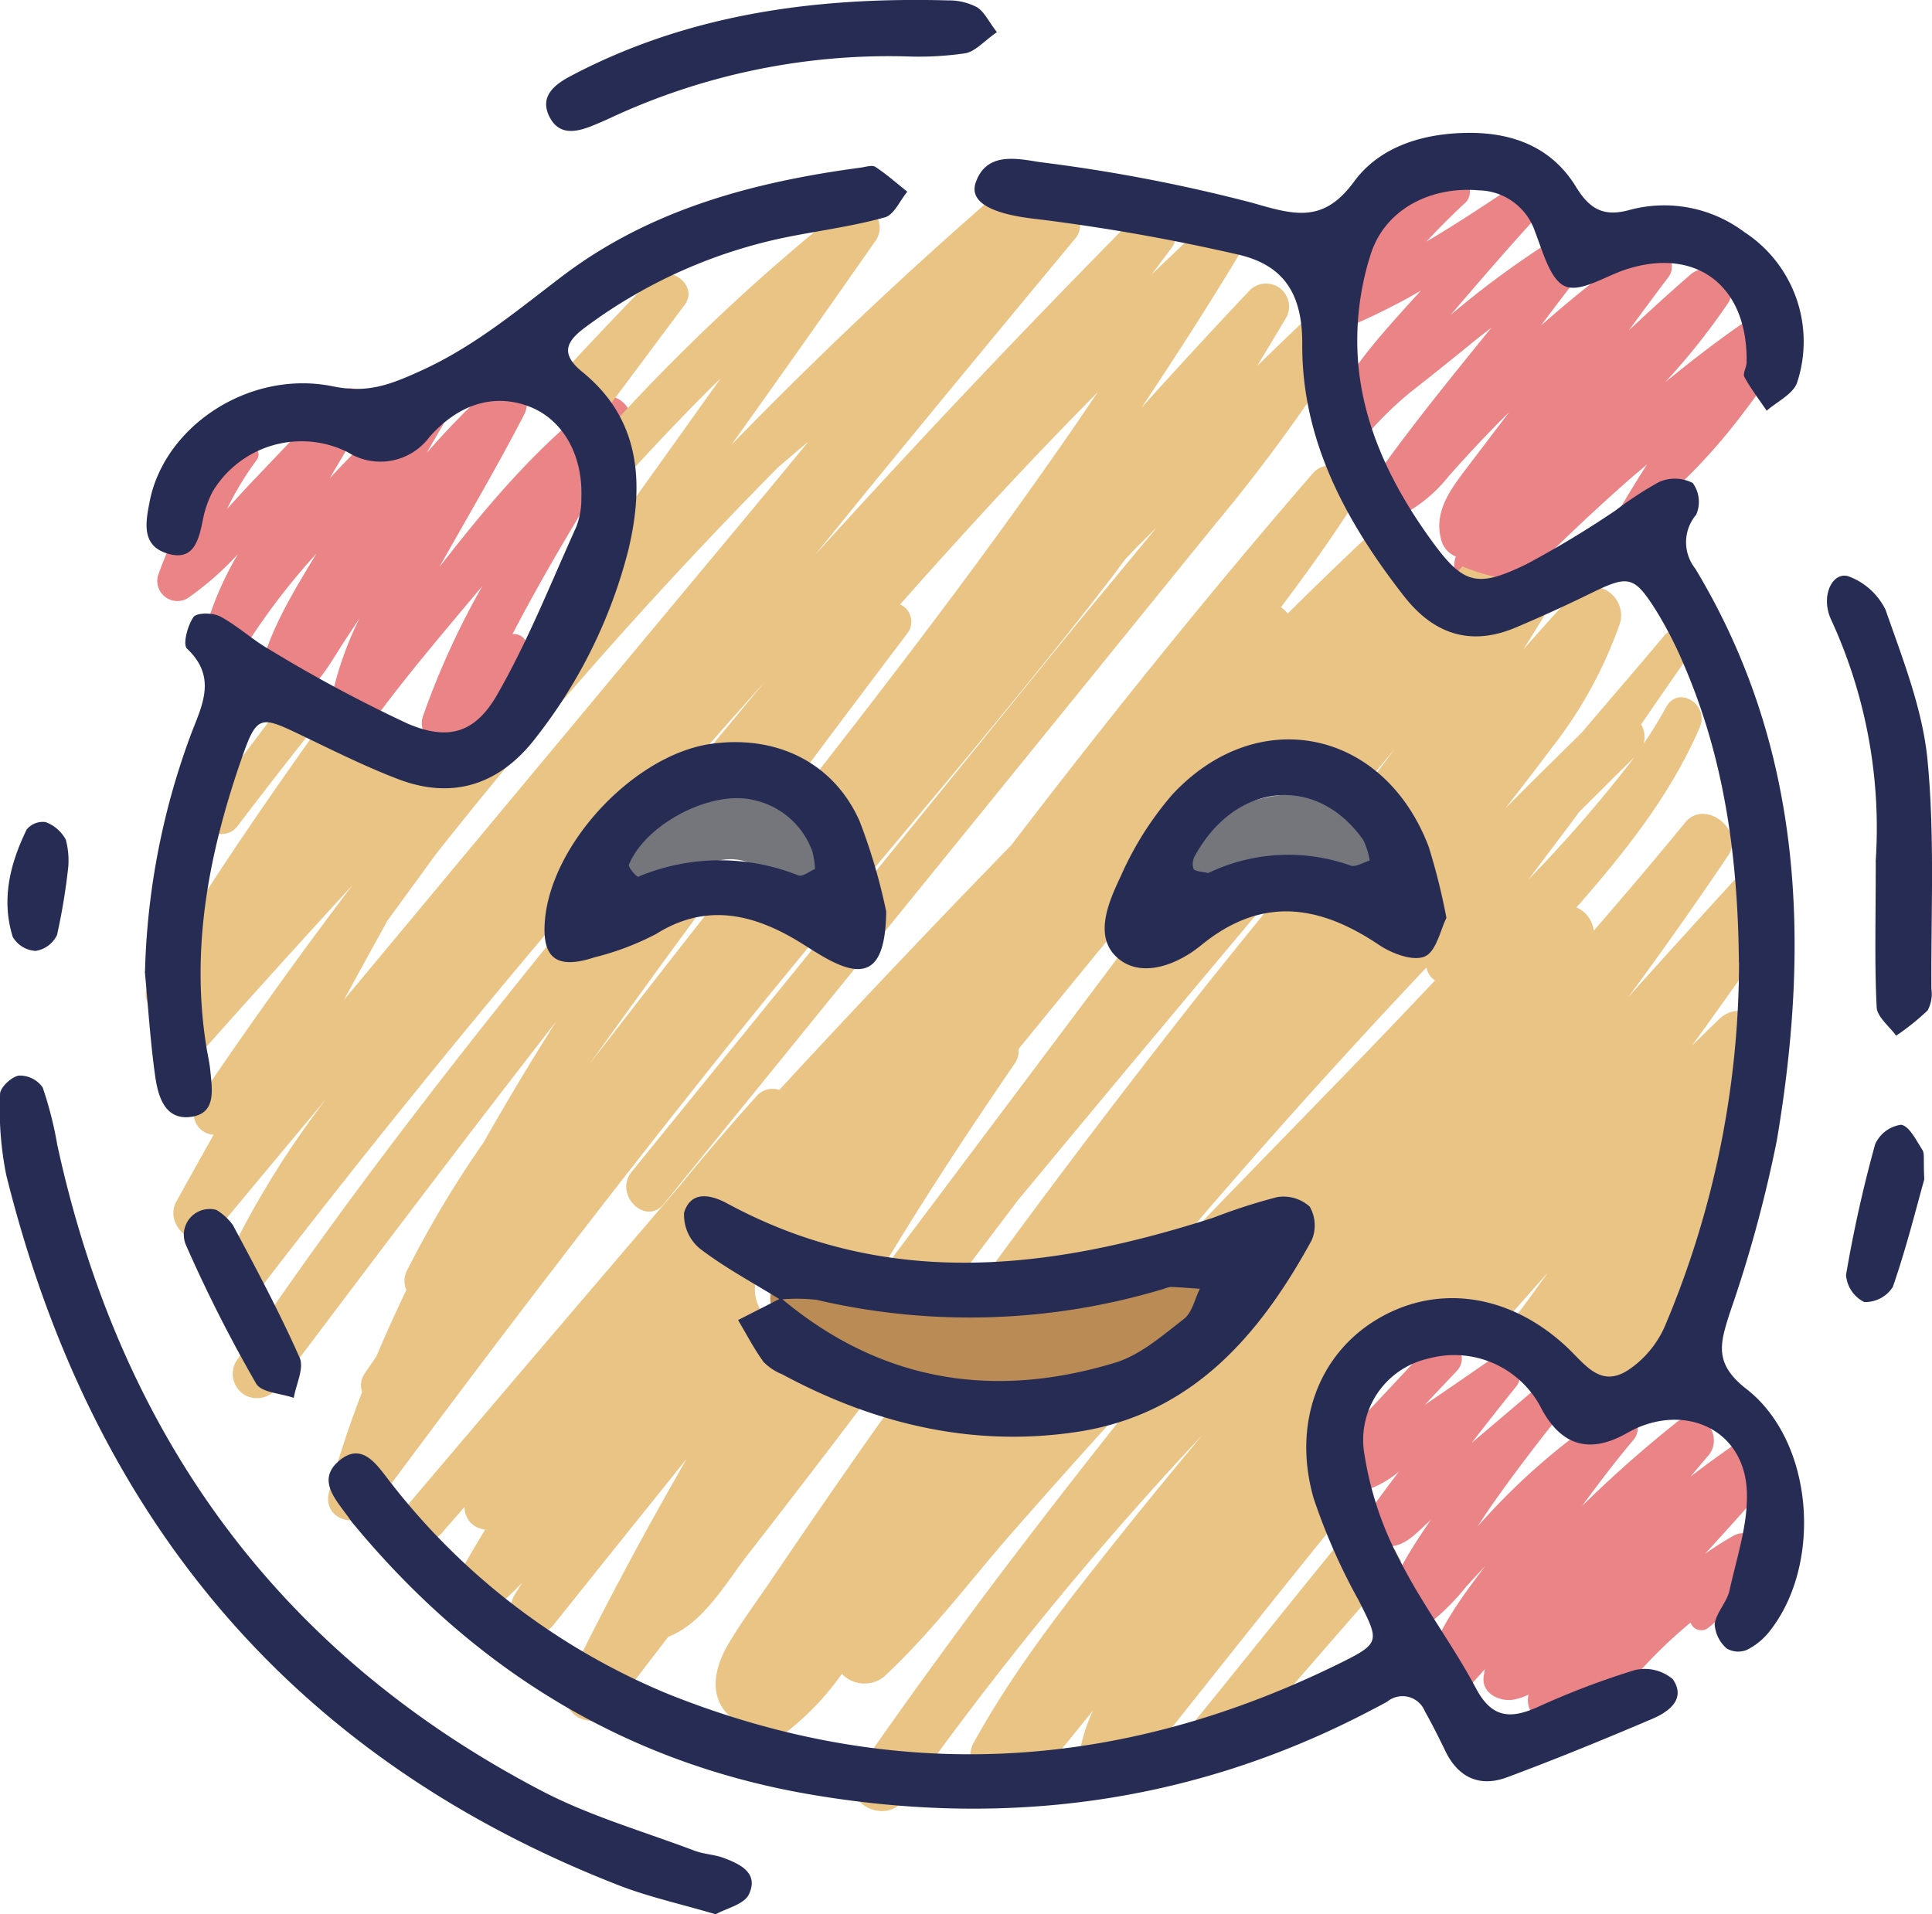
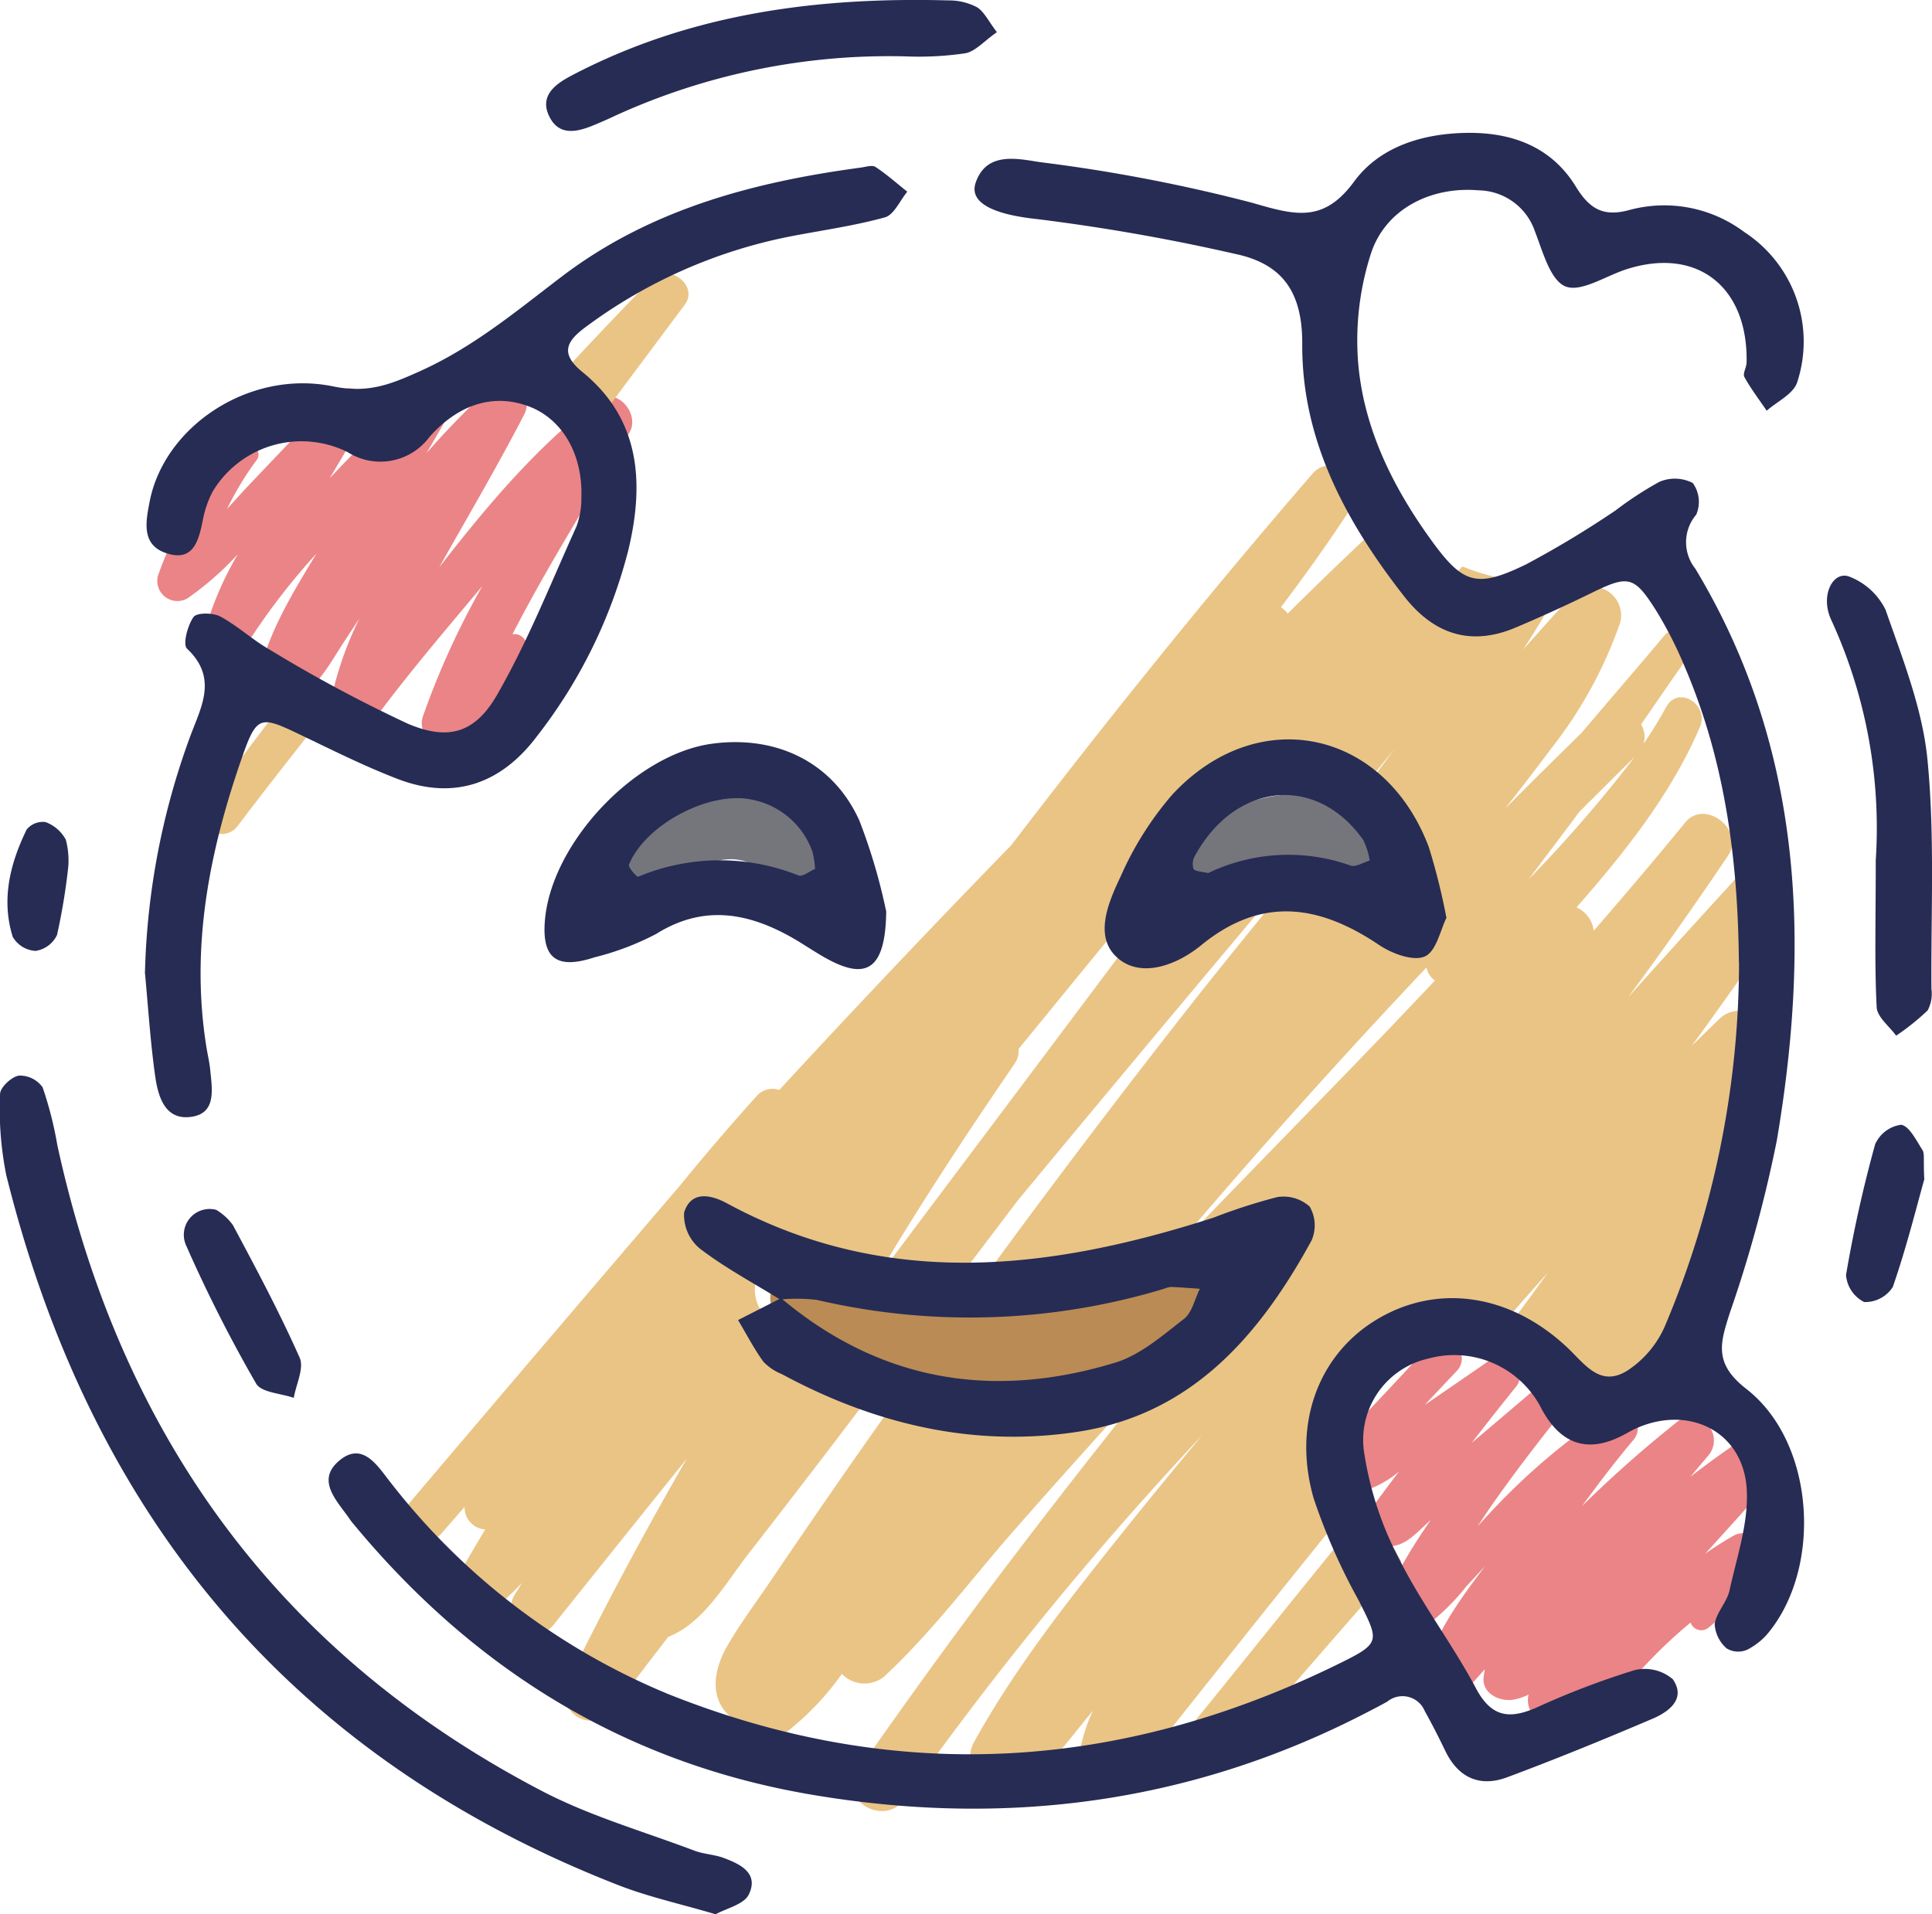
<svg xmlns="http://www.w3.org/2000/svg" id="_29" data-name="29" width="148.93" height="147.582" viewBox="0 0 148.93 147.582">
  <g id="Group_17199" data-name="Group 17199" transform="translate(11.231 13.334)">
    <g id="Group_17195" data-name="Group 17195" transform="translate(79.637 47.913)">
      <path id="Path_17991" data-name="Path 17991" d="M295.894,192.058c-5.97-6.554-19.72,3.036-12.023,5.344,2.027-.494,3.546-2.456,5.763-2.185a.04.04,0,0,1-.026-.016c.345.042.365.061.032.019a9.983,9.983,0,0,0,1.226.278C295.519,200.154,301.447,196.688,295.894,192.058Z" transform="translate(-281.588 -189.803)" fill="#75757c" />
      <path id="Path_17992" data-name="Path 17992" d="M306.52,206.58l.006,0Z" transform="translate(-298.475 -201.166)" fill="#75757c" />
    </g>
    <path id="Path_17993" data-name="Path 17993" d="M164.039,194.011c-2.2-7.4-20.775-3.414-15.147,3.169,3.124.349,6.047-3.485,9.29-1.81,1.994,3.621,7.4,3.4,5.857-1.362Z" transform="translate(-111.359 -142.04)" fill="#75757c" />
    <path id="Path_17994" data-name="Path 17994" d="M214.849,301.729a42.141,42.141,0,0,1-13.763,3.172,39.521,39.521,0,0,1-7.125-.213c-1.175-.139-2.352-.339-3.508-.594a5.538,5.538,0,0,1-1.388-.4,1.554,1.554,0,0,0-.213-.284c-.271-.281-.549-.523-.8-.823-1.665-2.01-5.218.684-3.653,2.817,1.672,2.281,4.282,3.095,6.944,3.682,1.039.229,2.091.4,3.146.552.929,1.843,3.02,2.5,5,2.788a19.308,19.308,0,0,0,6.793-.223,29.425,29.425,0,0,0,11.388-5.654,2.794,2.794,0,0,0-2.817-4.821Z" transform="translate(-135.864 -217.502)" fill="#ba8b54" />
    <path id="Path_17995" data-name="Path 17995" d="M346.868,327.663c-1.349.91-2.662,1.868-3.953,2.856.442-.526.887-1.049,1.329-1.575a1.781,1.781,0,0,0-2.517-2.517,91.4,91.4,0,0,0-7.18,6.367c1.275-1.733,2.569-3.453,3.959-5.092.994-1.171-.287-3.217-1.746-2.262a50.259,50.259,0,0,0-8.651,7.183c-.549.565-1.078,1.146-1.607,1.73.287-.436.574-.874.871-1.307,1.846-2.672,3.837-5.241,5.86-7.78a1.319,1.319,0,0,0-1.862-1.865c-1.772,1.5-3.54,3.014-5.318,4.511q1.684-2.183,3.411-4.324c.936-1.152-.287-3.249-1.733-2.246-1.762,1.226-3.537,2.44-5.308,3.656q1.225-1.307,2.462-2.611c1.271-1.346-.768-3.388-2.033-2.033-2.8,2.991-5.56,6.018-8.49,8.884a1.615,1.615,0,0,0,1.129,2.724,7.671,7.671,0,0,0,4.95-1.833Q319.2,331.76,318,333.423c-.813,1.12.326,2.31,1.4,2.449,1.3.165,2.21-.826,3.082-1.636.139-.129.281-.258.42-.387-.742,1.071-1.455,2.159-2.1,3.295-.823,1.446-1.9,3.078-.933,4.715a1.58,1.58,0,0,0,2.127.558,17.1,17.1,0,0,0,3.646-3.446c.481-.516.958-1.036,1.439-1.549-2.043,2.7-4.121,5.518-4.8,8.855-.287,1.417,1.5,2.775,2.614,1.523.723-.813,1.446-1.63,2.172-2.44-.042.2-.077.407-.1.616-.148,1.281,1.265,1.907,2.285,1.739a4.351,4.351,0,0,0,1.181-.394,1.816,1.816,0,0,0,1.778,2.252c3.308-.365,5.392-2.575,7.564-4.879a36.835,36.835,0,0,1,3.149-2.927.867.867,0,0,0,1.384.39,18.482,18.482,0,0,0,4.195-4.792,1.683,1.683,0,0,0-2.285-2.285c-.742.423-1.462.887-2.168,1.375,1.736-1.9,3.466-3.817,5.15-5.77C350.544,329.135,348.795,326.366,346.868,327.663Z" transform="translate(-223.832 -230.012)" fill="#eb8486" />
-     <path id="Path_17996" data-name="Path 17996" d="M349.4,52.31c-2.369,1.581-4.647,3.337-6.87,5.15a51.984,51.984,0,0,0,4.824-6.063c1.21-1.826-1.388-3.53-2.885-2.227q-2.411,2.1-4.731,4.285c1-1.365,2.007-2.733,3.033-4.085,1-1.317-.965-3.22-2.281-2.281a94.262,94.262,0,0,0-7.532,6c1.339-1.8,2.7-3.579,4.1-5.328.939-1.175-.226-3.062-1.7-2.2a71.164,71.164,0,0,0-9.368,6.712c2.381-2.778,4.766-5.56,7.261-8.235,1.039-1.113-.319-3.1-1.691-2.191-2.462,1.633-4.9,3.285-7.435,4.769.952-1.016,1.93-2.01,2.966-2.962,1.1-1.016-.358-2.985-1.63-2.11a32.77,32.77,0,0,0-8.845,9.055c-.994,1.53.891,2.859,2.259,2.259a49.974,49.974,0,0,0,4.831-2.462c-.352.387-.707.768-1.058,1.158-2.481,2.762-5.276,5.834-6.38,9.448-.416,1.368,1.507,2.594,2.485,1.446a28.321,28.321,0,0,1,4.114-4.2q2.241-1.752,4.437-3.546c.6-.494,1.22-.975,1.836-1.452-3.375,4.156-6.76,8.313-9.8,12.72a1.555,1.555,0,0,0,1.739,2.262,11.26,11.26,0,0,0,4.734-3.495c1.513-1.71,3.072-3.375,4.7-4.982q-1.684,2.217-3.366,4.431c-1.268,1.672-2.527,3.408-1.826,5.6a1.908,1.908,0,0,0,1.071,1.11c-.449,1.217.323,2.988,1.836,2.8,2.427-.3,4.043-1.7,5.737-3.359q2.749-2.682,5.628-5.228c.507-.449,1.029-.874,1.542-1.313-.681,1.062-1.346,2.136-1.991,3.24-.526.9.626,1.617,1.352,1.042a44.045,44.045,0,0,0,6.3-6.06c1.9-2.23,3.55-4.669,5.305-7.015,1.191-1.591-1.12-3.75-2.7-2.7Z" transform="translate(-225.401 -41.324)" fill="#eb8486" />
    <path id="Path_17997" data-name="Path 17997" d="M71.44,92.681c-4.773,3.663-8.538,8.19-12.172,12.853,2.2-3.914,4.489-7.787,6.547-11.775a1.692,1.692,0,0,0-2.646-2.039,64.679,64.679,0,0,0-4.873,5q.615-1.06,1.233-2.12a1.622,1.622,0,0,0-2.536-1.956q-3.233,2.865-6.167,6.031,1.394-2.377,2.814-4.74a1.487,1.487,0,0,0-2.327-1.794l-6.567,6.9c-.613.642-1.22,1.323-1.836,2a23.383,23.383,0,0,1,2.275-3.763c.6-.791-.707-1.778-1.368-1.055a26.448,26.448,0,0,0-6.238,9.981,1.555,1.555,0,0,0,2.262,1.739,23.564,23.564,0,0,0,3.9-3.411,24.864,24.864,0,0,0-2.853,7.151c-.31,1.578,1.839,2.678,2.707,1.142a52.073,52.073,0,0,1,6.205-8.345c-1.784,2.969-3.7,6.021-4.434,9.429a1.683,1.683,0,0,0,2.046,2.046c2.23-.568,3.379-2.953,4.55-4.724.384-.581.765-1.162,1.149-1.743a26.67,26.67,0,0,0-2.307,6.88A1.73,1.73,0,0,0,53.95,117.7c2.688-3.692,5.7-7.206,8.642-10.72a61.332,61.332,0,0,0-4.585,10.058c-.571,1.691,1.868,3.156,3.053,1.778.916-1.071,1.846-2.13,2.74-3.22a15.064,15.064,0,0,0,2.123-3.482.98.98,0,0,0-1.01-1.42c2.746-5.315,5.95-10.426,9.01-15.528.871-1.452-.984-3.627-2.481-2.481Z" transform="translate(-36.64 -75.134)" fill="#eb8486" />
    <g id="Group_17198" data-name="Group 17198" transform="translate(19.944 22.571)">
      <path id="Path_17998" data-name="Path 17998" d="M232.293,204.27c-.236.232-.471.465-.707.7q-5.852,7.13-11.685,14.276a1.676,1.676,0,0,1-.3,1.126c-3.795,5.537-7.461,11.11-10.852,16.87q11.994-15.959,23.969-31.937a2.94,2.94,0,0,1-.423-1.036Z" transform="translate(-172.561 -174.26)" fill="none" />
      <g id="Group_17197" data-name="Group 17197">
        <path id="Path_17999" data-name="Path 17999" d="M232.293,204.27c-.236.232-.471.465-.707.7q-5.852,7.13-11.685,14.276a1.676,1.676,0,0,1-.3,1.126c-3.795,5.537-7.461,11.11-10.852,16.87q11.994-15.959,23.969-31.937a2.94,2.94,0,0,1-.423-1.036Z" transform="translate(-172.561 -174.26)" fill="none" />
        <g id="Group_17196" data-name="Group 17196">
-           <path id="Path_18000" data-name="Path 18000" d="M373.334,180.86c-1.439,1.4-2.856,2.83-4.282,4.247-.174.232-.339.471-.513.7q-1.689,2.246-3.379,4.489a105.6,105.6,0,0,0,8.177-9.439Z" transform="translate(-278.499 -158.404)" fill="none" />
+           <path id="Path_18000" data-name="Path 18000" d="M373.334,180.86q-1.689,2.246-3.379,4.489a105.6,105.6,0,0,0,8.177-9.439Z" transform="translate(-278.499 -158.404)" fill="none" />
          <path id="Path_18001" data-name="Path 18001" d="M232.293,204.27c-.236.232-.471.465-.707.7q-5.852,7.13-11.685,14.276a1.676,1.676,0,0,1-.3,1.126c-3.795,5.537-7.461,11.11-10.852,16.87q11.994-15.959,23.969-31.937a2.94,2.94,0,0,1-.423-1.036Z" transform="translate(-172.561 -174.26)" fill="none" />
          <path id="Path_18002" data-name="Path 18002" d="M298.134,231.21q-10.475,11.065-20.3,22.717l.039-.019c4.666-4.882,9.4-9.707,14.1-14.56q3.437-3.548,6.828-7.138A1.624,1.624,0,0,1,298.134,231.21Z" transform="translate(-219.35 -192.507)" fill="none" />
          <path id="Path_18003" data-name="Path 18003" d="M183.97,348.537c3.637-3.375,6.676-7.47,9.945-11.194q5.078-5.789,10.291-11.462c.642-.7,1.291-1.388,1.936-2.081a35.982,35.982,0,0,1-13.921,3.191,2.648,2.648,0,0,1-2.652-1.407c-.155-.013-.307-.01-.458-.026-.894-.081-1.855-.171-2.843-.29-1.478,2.072-2.959,4.137-4.414,6.225q-3.379,4.84-6.686,9.729c-1.1,1.623-2.3,3.224-3.285,4.918-.884,1.513-1.433,3.495-.274,5.024a2.58,2.58,0,0,0,.487.487,2.118,2.118,0,0,0,3.143,2.059,21.372,21.372,0,0,0,5.441-5.347,2.413,2.413,0,0,0,3.3.174Z" transform="translate(-146.958 -255.219)" fill="#eac485" />
          <path id="Path_18004" data-name="Path 18004" d="M201.515,147.829a53.82,53.82,0,0,0-.632-6.528q-5,5.436-9.939,10.942,3.969-5.378,7.7-10.92c1.313-1.959-1.781-4.411-3.308-2.549-2.31,2.824-4.673,5.6-7.057,8.351a2.215,2.215,0,0,0-1.329-1.8c3.721-4.237,7.3-8.735,9.513-13.9.745-1.736-1.665-3.285-2.611-1.526a32.408,32.408,0,0,1-1.726,2.807,1.915,1.915,0,0,0-.19-1.494c1.236-1.794,2.469-3.595,3.73-5.373.8-1.129-1.033-2.559-1.93-1.488-2.114,2.527-4.272,5.011-6.4,7.522-1.975,1.936-3.947,3.876-5.892,5.844,1.207-1.542,2.4-3.091,3.572-4.66a33.31,33.31,0,0,0,5.312-9.71,2.213,2.213,0,0,0-3.672-2.139q-1.922,2.1-3.8,4.227c.862-1.352,1.7-2.717,2.5-4.111a1.916,1.916,0,0,0-.329-2.307,3.294,3.294,0,0,1-2.975,1.078,16.3,16.3,0,0,1-3.9-1.062c-.287.329-.571.662-.862.987a2.237,2.237,0,0,0-2.633-1.094c.332-.4.662-.8.994-1.2a13.087,13.087,0,0,1-3.014-2.682q-4.037,3.746-7.941,7.622a2.413,2.413,0,0,0-.526-.484c1.939-2.572,3.814-5.189,5.56-7.9,1.2-1.872-1.63-4.127-3.117-2.407-8.038,9.293-15.757,18.887-23.237,28.658q-9.066,9.313-17.877,18.864a1.624,1.624,0,0,0-1.791.523q-3.016,3.345-5.844,6.825-10.436,12.183-20.81,24.415c-1.413,1.665.978,4.089,2.414,2.414q.886-1.012,1.772-2.03a1.7,1.7,0,0,0,1.591,1.736c-.91,1.51-1.8,3.036-2.653,4.585a1.729,1.729,0,0,0,2.7,2.085,29.918,29.918,0,0,0,2.794-2.549c-.19.3-.381.61-.571.913-1.129,1.8,1.63,4.043,3,2.32q5.116-6.409,10.258-12.795c-3.24,5.625-6.312,11.346-9.164,17.187a2.046,2.046,0,0,0,3.53,2.062c1.391-1.852,2.8-3.688,4.214-5.528,2.727-1.065,4.44-4.163,6.154-6.363q3.069-3.945,6.1-7.912c1.591-2.078,3.162-4.169,4.744-6.254-3.566-.574-7.225-1.659-9.471-4.143-2.714-3,1.73-7.467,4.453-4.453,1.817,2.007,6.134,2.6,9.377,2.849,1.078-1.423,2.162-2.843,3.24-4.269q1.186-1.563,2.372-3.13,10.165-12.27,20.423-24.457a26.968,26.968,0,0,0-4.085.365,3.545,3.545,0,0,1-3.485-1.494q-11.975,15.973-23.969,31.937c3.391-5.76,7.06-11.333,10.852-16.87a1.676,1.676,0,0,0,.3-1.126q5.833-7.149,11.685-14.276c.236-.232.471-.465.707-.7a3.1,3.1,0,0,1,.845-2.733c1.833-2.036,5.124-2.824,7.774-2.662a5.45,5.45,0,0,1,4.008,2.02q1.98-2.377,3.959-4.756-1.873,2.5-3.821,4.947c.013.019.026.035.039.052a11.145,11.145,0,0,1,3.162,1.823,3.17,3.17,0,0,1,0,4.453,3.244,3.244,0,0,1-4.453,0,5.269,5.269,0,0,0-3.066-.955c-2.549,3.14-5.111,6.267-7.6,9.432q-8.717,11.1-17.015,22.517c.084,0,.171.01.248.013a31.46,31.46,0,0,0,14.669-2.74q9.831-11.641,20.3-22.717a1.624,1.624,0,0,0,.658,1q-3.388,3.592-6.828,7.138c-4.7,4.853-9.429,9.677-14.1,14.56.507-.229,1.01-.458,1.507-.716,3.02-1.555,6.725,2.611,3.817,4.947-.21.171-.426.326-.642.487l0,0a.1.1,0,0,0-.026.013,24.59,24.59,0,0,1-3.982,2.43q-6.82,8.408-13.356,17.045-5.591,7.425-10.9,15.06c-1.549,2.236,2.1,4.343,3.643,2.13A265.09,265.09,0,0,1,158.1,186.013c-2.036,2.443-4.056,4.9-6.038,7.377-4.159,5.205-8.342,10.462-11.568,16.315a2.113,2.113,0,0,0,1.8,3.14c2.885.2,4.673-2.239,6.28-4.24.368-.455.739-.91,1.107-1.365a12.972,12.972,0,0,0-1.162,4.218c-.168,1.8,2.562,2.985,3.714,1.539,5.989-7.519,11.94-15.083,18.029-22.527-1.533-5.111-.142-12.575,6.3-12.356a6.958,6.958,0,0,1,3.23,1q2.459-2.841,4.963-5.644c-.629.865-1.249,1.739-1.891,2.6-.842,1.126-1.7,2.243-2.549,3.362,1.426.916,2.714,2.139,3.972,3.13.129.1.258.2.394.3q.939-1.07,1.875-2.139c-.529.784-1.068,1.565-1.607,2.343a21.806,21.806,0,0,1,3.433,3c1.375-1.972,2.724-3.963,4.024-5.989,2.362-3.682,4.611-7.435,6.818-11.21a3.192,3.192,0,0,1-.187-1.917c.578-2.943,1.117-5.9,1.549-8.871a2.468,2.468,0,0,0-.268.255c-.4.461-.8.929-1.2,1.394q.8-1.22,1.584-2.452c.148-1.078.274-2.159.39-3.243a2.133,2.133,0,0,0-3.043-.184c-.745.7-1.465,1.423-2.2,2.133q2.875-3.945,5.65-7.954c0-.071.006-.142.01-.213Zm-18.258-4.663q1.689-2.246,3.379-4.489c.174-.232.342-.471.513-.7,1.426-1.417,2.843-2.843,4.282-4.247a105.592,105.592,0,0,1-8.177,9.439Z" transform="translate(-96.603 -111.271)" fill="#eac485" />
          <path id="Path_18005" data-name="Path 18005" d="M299.222,363.68a9.238,9.238,0,0,1-1.823-2.3,8.967,8.967,0,0,1-.4-.829q-1.985,2.478-3.988,4.944c-3.149,3.882-6.267,7.793-9.429,11.668a2.01,2.01,0,0,0,0,2.759,1.966,1.966,0,0,0,2.759,0q6.665-7.7,13.369-15.357a9.646,9.646,0,0,1-.481-.884Z" transform="translate(-222.871 -280.11)" fill="#eac485" />
        </g>
      </g>
    </g>
    <path id="Path_18006" data-name="Path 18006" d="M129.5,75.491a3.33,3.33,0,0,1,3.453,1.565l6.967-9.339c1.117-1.5-1.291-3.269-2.556-1.972q-4.434,4.55-8.713,9.239a4.3,4.3,0,0,1,.849.5Z" transform="translate(-98.365 -57.56)" fill="#eac485" />
    <path id="Path_18007" data-name="Path 18007" d="M50.914,173.027c2.54-3.353,5.144-6.66,7.78-9.939-.081-.035-.161-.068-.242-.11a15.708,15.708,0,0,1-2.388-1.549q-3.911,5-7.651,10.132c-1.1,1.52,1.4,2.92,2.5,1.462Z" transform="translate(-43.833 -122.673)" fill="#eac485" />
-     <path id="Path_18008" data-name="Path 18008" d="M125.033,54.015c-1.533,1.43-3.033,2.891-4.543,4.347q1.113-1.849,2.227-3.708a1.776,1.776,0,0,0-2.778-2.143q-4.25,4.5-8.39,9.1c2.665-3.985,5.257-8.022,7.728-12.133a1.752,1.752,0,0,0-2.74-2.114q-2.11,1.96-4.189,3.956c.51-.684,1.023-1.362,1.53-2.049,1.275-1.733-1.475-3.74-2.933-2.262Q98.383,59.721,86.384,72.96c1.843-2.262,3.675-4.531,5.524-6.786q7.241-8.834,14.544-17.616c1.091-1.31-.323-3.64-1.959-2.54-.219.148-.432.3-.652.449.165-1.494-2-2.594-3.3-1.468q-10.707,9.284-20.6,19.468c.19-.265.381-.529.568-.794q5.353-7.5,10.629-15.057a1.787,1.787,0,0,0-.461-2.317,1.831,1.831,0,0,0-2.359.142,155.784,155.784,0,0,0-18.661,17.7,22.313,22.313,0,0,1-.278,5.518c2.856-3.22,5.779-6.38,8.822-9.426.3-.3.61-.591.913-.891q-5.426,7.619-10.884,15.215c-2.862,9.332-9.571,18.316-17.874,9.965a3.038,3.038,0,0,1-.371-.458c-.074-.032-.148-.068-.223-.1-2.365,3.295-4.7,6.605-6.983,9.958-2.7,3.972-5.3,8.009-7.767,12.13-.923,1.539,1.371,3.443,2.556,1.972.2-.245.4-.487.594-.733l-1.446,1.881c-1.113,1.449,1.323,3.311,2.53,1.952q5.692-6.4,11.488-12.714-6.205,8.171-11.94,16.69a1.62,1.62,0,0,0,1.239,2.546q-1.442,2.575-2.875,5.157c-1.01,1.83,1.572,4.066,3.014,2.327q4.269-5.145,8.564-10.274a70.765,70.765,0,0,0-7.767,12.633,1.679,1.679,0,0,0,2.9,1.694Q56.64,112.6,70.3,96.7a2.454,2.454,0,0,1,.913-1.452c.294-.229.594-.455.9-.674Q77.261,88.618,82.5,82.75q-4.564,5.494-9.113,11a22.05,22.05,0,0,1,6.225-2.614,8.146,8.146,0,0,1,4.65.174q4.618-6.205,9.29-12.369a1.464,1.464,0,0,0-.6-2.178q4.013-4.535,8.135-8.971,3.495-3.746,7.1-7.393C100.94,71.156,93.044,81.459,85.042,91.682a4.459,4.459,0,0,1,2.217,4.372c-.152,3.337-4.466,3.917-5.863,1.743a2.944,2.944,0,0,1-1.665,1.058c-.132.035-.274.081-.41.119q-5.179,6.588-10.3,13.211,2.783-3.877,5.589-7.738c1.258-1.733,2.536-3.45,3.8-5.176a16.582,16.582,0,0,1-4.969,1.355,3.456,3.456,0,0,1-3.182-3.075c-4.789,5.844-9.529,11.727-14.134,17.716-4.982,6.48-9.807,13.082-14.366,19.865a1.909,1.909,0,0,0,.678,2.582,1.931,1.931,0,0,0,2.582-.678c7.077-9.4,14.169-18.806,21.407-28.1q-2.9,4.574-5.57,9.287a82.088,82.088,0,0,0-5.934,9.929,1.777,1.777,0,0,0-.032,1.471c-.81,1.688-1.584,3.391-2.31,5.115-.307.452-.623.9-.926,1.355a1.661,1.661,0,0,0-.177,1.4,80.287,80.287,0,0,0-2.54,7.69c-.568,2.091,2.133,2.959,3.295,1.391,9.255-12.508,18.69-24.876,28.442-37C89.992,98,99.863,86.852,108.95,75.09c.471-.61.926-1.236,1.394-1.852.236-.242.465-.49.7-.733.558-.574,1.136-1.129,1.7-1.7-2.456,3-4.95,5.96-7.38,8.948q-10.562,13-21.123,26-5.988,7.372-11.978,14.747c-1.41,1.736,1.055,4.23,2.478,2.478Q96.019,96.766,117.275,70.54A131.031,131.031,0,0,0,127.73,56.1a1.73,1.73,0,0,0-2.7-2.088ZM76.9,75.044Q64.262,90.219,51.624,105.4q-.77.925-1.539,1.846,1.665-3.054,3.346-6.1,1.854-2.536,3.7-5.079A358.582,358.582,0,0,1,83.551,66.19q1.152-.992,2.32-1.968C82.905,67.848,79.9,71.44,76.9,75.041Z" transform="translate(-34.798 -43.499)" fill="#eac485" />
  </g>
  <g id="Group_17200" data-name="Group 17200">
    <path id="Path_18009" data-name="Path 18009" d="M187.207,95.692c-.074-8.251-1.158-15.818-4.263-22.995a30.42,30.42,0,0,0-2.1-4.095c-1.72-2.733-2.152-2.782-5.063-1.355q-2.836,1.389-5.744,2.62c-3.5,1.494-6.354.536-8.651-2.411-4.472-5.728-7.877-12.011-7.838-19.41.023-4.043-1.536-6.205-5.173-6.97a152.977,152.977,0,0,0-15.26-2.682c-3.162-.332-5.3-1.184-4.74-2.811.836-2.436,3.249-1.839,4.982-1.578A126.49,126.49,0,0,1,149.7,37.139c3.237.936,5.466,1.607,7.838-1.63,1.988-2.714,5.315-3.721,8.726-3.763,3.466-.045,6.5,1.081,8.377,4.147,1.055,1.72,2.123,2.369,4.192,1.781a10.274,10.274,0,0,1,8.774,1.707,10.077,10.077,0,0,1,4.079,11.639c-.329.884-1.533,1.439-2.336,2.146-.584-.862-1.22-1.694-1.72-2.6-.142-.261.165-.736.171-1.117.113-5.883-3.856-8.942-9.293-7.177-1.584.513-3.488,1.791-4.673,1.31-1.168-.474-1.743-2.682-2.343-4.221a4.664,4.664,0,0,0-4.343-3.185c-3.637-.316-7.173,1.4-8.309,4.882a21.842,21.842,0,0,0-.981,8.435c.436,5.069,2.685,9.59,5.663,13.695,2.43,3.346,3.475,3.672,7.277,1.826a75.966,75.966,0,0,0,6.9-4.159,27,27,0,0,1,3.369-2.2,3.012,3.012,0,0,1,2.582.084,2.48,2.48,0,0,1,.268,2.44,3.274,3.274,0,0,0-.071,4.163c8.309,13.789,8.877,28.755,6.286,44.073A100.69,100.69,0,0,1,186.5,122.74c-.736,2.33-1.246,3.876,1.291,5.85,5.224,4.069,5.86,13.524,1.791,18.664a5.141,5.141,0,0,1-1.746,1.439,1.731,1.731,0,0,1-1.572-.106,2.688,2.688,0,0,1-.923-1.878c.129-.9.942-1.681,1.142-2.588.568-2.594,1.488-5.257,1.326-7.832-.274-4.4-4.389-6.47-8.451-4.7-.352.152-.684.349-1.023.529q-4.072,2.172-6.322-1.968a7.538,7.538,0,0,0-8.748-3.908,6.425,6.425,0,0,0-4.915,7.435,25.905,25.905,0,0,0,2.7,8.074c1.72,3.421,4.082,6.515,5.883,9.9,1.2,2.265,2.6,2.41,4.7,1.484a61.8,61.8,0,0,1,7.532-2.872,3.321,3.321,0,0,1,2.949.7c1.039,1.51-.294,2.5-1.559,3.043-3.708,1.581-7.441,3.111-11.22,4.518-2.091.778-3.753.042-4.753-2.023-.5-1.036-1.02-2.068-1.584-3.072a1.855,1.855,0,0,0-2.885-.749c-.5.29-1.016.545-1.526.813-13.647,7.093-28.113,8.926-43.131,6.322-14.208-2.465-25.757-9.648-34.944-20.7-.123-.148-.252-.294-.358-.452-.949-1.394-2.649-2.969-.9-4.5,1.885-1.652,3.062.445,4.066,1.691a52.369,52.369,0,0,0,21.343,16.247c17.6,7.044,34.941,5.954,51.86-2.407,3.095-1.53,2.943-1.688,1.375-4.808a46.974,46.974,0,0,1-3.469-7.864c-1.636-5.686.336-10.968,4.689-13.685,4.621-2.888,10.291-2.2,14.8,1.994,1.423,1.326,2.588,3.2,4.75,1.8a7.845,7.845,0,0,0,2.8-3.308,72.135,72.135,0,0,0,5.75-28.129Z" transform="translate(-53.163 -21.502)" fill="#262c54" />
    <path id="Path_18010" data-name="Path 18010" d="M34.61,101.764A56.565,56.565,0,0,1,38.066,83.7c.845-2.307,2.207-4.55-.216-6.841-.342-.323.042-1.791.5-2.436.248-.352,1.5-.342,2.062-.042,1.346.72,2.488,1.807,3.817,2.559a108.663,108.663,0,0,0,10.629,5.7c3.137,1.339,5.2.736,6.909-2.246,2.365-4.124,4.134-8.6,6.1-12.946a6.14,6.14,0,0,0,.381-2.262c.113-3.324-1.475-6.031-4.04-7-2.711-1.023-5.418-.19-7.674,2.359a4.707,4.707,0,0,1-6.3,1.165,7.985,7.985,0,0,0-10.416,3.053,7.825,7.825,0,0,0-.745,2.165c-.326,1.607-.729,3.288-2.856,2.559-1.9-.649-1.546-2.417-1.252-3.947,1.123-5.834,7.706-10.223,14.144-8.9,2.675.549,4.4-.129,6.76-1.2,4.118-1.865,7.412-4.64,10.9-7.29,6.793-5.16,14.737-7.264,23.021-8.377.381-.052.871-.219,1.126-.052.865.568,1.643,1.262,2.456,1.91-.568.684-1.023,1.784-1.726,1.978-2.4.665-4.886,1-7.335,1.478a39.033,39.033,0,0,0-15.68,6.938c-1.533,1.12-2.072,2.068-.294,3.514,4.5,3.663,4.747,8.619,3.54,13.689a38.976,38.976,0,0,1-7.064,14.4c-2.72,3.611-6.341,4.95-10.688,3.291-2.678-1.023-5.25-2.33-7.845-3.566-2.717-1.294-3.075-1.271-4.111,1.665-2.578,7.325-4.085,14.808-2.814,22.624.094.568.229,1.133.284,1.7.148,1.526.51,3.437-1.62,3.63-1.926.177-2.417-1.678-2.63-3.2-.371-2.656-.539-5.344-.791-8.019Z" transform="translate(-23.433 -26.852)" fill="#262c54" />
    <path id="Path_18011" data-name="Path 18011" d="M170.719,293.764c-2.075-1.284-4.247-2.443-6.176-3.921a3.362,3.362,0,0,1-1.217-2.778c.526-1.7,2.043-1.4,3.33-.7,12.3,6.654,24.844,5.15,37.458,1.1a44.373,44.373,0,0,1,4.924-1.591,3.019,3.019,0,0,1,2.511.729,2.9,2.9,0,0,1,.145,2.614c-4.011,7.332-9.235,13.408-18.032,14.75-8.048,1.226-15.66-.594-22.795-4.443a4.089,4.089,0,0,1-1.426-.955c-.733-1.016-1.313-2.139-1.956-3.217q1.655-.842,3.314-1.688c7.667,6.441,16.367,7.835,25.767,4.969,1.936-.591,3.637-2.091,5.292-3.369.629-.487.829-1.533,1.226-2.323-.736-.052-1.471-.113-2.21-.142a1.854,1.854,0,0,0-.555.142,51.759,51.759,0,0,1-26.764.855,13.506,13.506,0,0,0-2.846-.026Z" transform="translate(-110.591 -193.582)" fill="#262c54" />
    <path id="Path_18012" data-name="Path 18012" d="M55.164,321.616c-2.7-.8-5.153-1.333-7.467-2.233-25.405-9.9-40.707-28.561-47.216-54.741A25.822,25.822,0,0,1,0,258.379c0-.5.881-1.333,1.449-1.42a2.146,2.146,0,0,1,1.833.907A28.4,28.4,0,0,1,4.411,262.3c4.85,22.308,17,39.191,37.364,49.814,3.711,1.936,7.822,3.111,11.759,4.6.71.268,1.517.29,2.23.552,1.3.481,2.746,1.178,1.956,2.82-.371.774-1.739,1.071-2.559,1.53Z" transform="translate(0.005 -174.034)" fill="#262c54" />
    <path id="Path_18013" data-name="Path 18013" d="M156.413,190.383c-.065,4.45-1.523,5.25-4.466,3.675-1.013-.542-1.952-1.22-2.956-1.775-3.4-1.881-6.767-2.414-10.32-.187a21.3,21.3,0,0,1-4.75,1.8c-2.843.933-4,.113-3.834-2.63.361-6.015,6.88-13.017,12.882-13.837,4.957-.678,9.342,1.41,11.375,5.925a44.241,44.241,0,0,1,2.072,7.028Zm-5.486-3.3a6.983,6.983,0,0,0-.207-1.352,6.2,6.2,0,0,0-4.582-3.976c-3.233-.762-8.28,1.852-9.558,5-.077.194.616.968.713.926a16.292,16.292,0,0,1,12.353-.1c.339.119.881-.336,1.278-.5Z" transform="translate(-88.098 -120.089)" fill="#262c54" />
    <path id="Path_18014" data-name="Path 18014" d="M290.229,190.42c-.455.9-.774,2.582-1.665,2.978s-2.54-.219-3.527-.884c-4.631-3.117-9.068-3.785-13.727.029-1.775,1.452-4.469,2.54-6.315,1.068-2.033-1.623-.842-4.36.129-6.4a25,25,0,0,1,3.956-6.273c6.567-7.1,16.341-5.073,19.784,4.014a49.473,49.473,0,0,1,1.362,5.46Zm-18.374-3.446a14.258,14.258,0,0,1,10.994-.578c.4.132.971-.248,1.465-.394a5.59,5.59,0,0,0-.5-1.584c-3.572-5.066-9.81-4.492-12.953,1.184a1.269,1.269,0,0,0-.135,1.036c.142.223.652.21,1.136.336Z" transform="translate(-178.728 -119.661)" fill="#262c54" />
    <path id="Path_18015" data-name="Path 18015" d="M440.18,159.592a38.379,38.379,0,0,0-3.414-18.622c-.907-1.91.145-3.888,1.43-3.343a5.18,5.18,0,0,1,2.749,2.543c1.31,3.766,2.836,7.6,3.224,11.507.578,5.86.268,11.81.31,17.725a2.7,2.7,0,0,1-.294,1.652A18.576,18.576,0,0,1,441.758,173c-.526-.729-1.465-1.439-1.5-2.2-.168-3.237-.071-6.483-.071-11.214Z" transform="translate(-295.593 -93.154)" fill="#262c54" />
    <path id="Path_18016" data-name="Path 18016" d="M165.219,2.479c-.987.687-1.652,1.484-2.44,1.63a24.7,24.7,0,0,1-4.589.239,50.836,50.836,0,0,0-22.4,4.576c-.52.248-1.049.481-1.581.7-1.317.555-2.74.91-3.5-.658-.781-1.607.523-2.507,1.71-3.133,9.11-4.792,18.939-6.073,29.061-5.8a4.625,4.625,0,0,1,2.194.52c.565.342.891,1.078,1.542,1.923Z" transform="translate(-88.372 -0.001)" fill="#262c54" />
    <path id="Path_18017" data-name="Path 18017" d="M46.366,288.985a4.354,4.354,0,0,1,1.284,1.175c1.8,3.366,3.6,6.741,5.147,10.226.358.807-.278,2.052-.455,3.095-1-.352-2.5-.407-2.9-1.1a110.143,110.143,0,0,1-5.412-10.684A1.99,1.99,0,0,1,46.366,288.985Z" transform="translate(-29.697 -195.712)" fill="#262c54" />
    <path id="Path_18018" data-name="Path 18018" d="M447,272.9c-.591,2.1-1.371,5.257-2.43,8.313a2.523,2.523,0,0,1-2.207,1.165,2.554,2.554,0,0,1-1.4-2.088,101.436,101.436,0,0,1,2.243-10.071,2.566,2.566,0,0,1,1.994-1.507c.629.077,1.175,1.2,1.652,1.943.181.278.065.745.142,2.243Z" transform="translate(-298.66 -181.997)" fill="#262c54" />
    <path id="Path_18019" data-name="Path 18019" d="M6.463,199.842a47.962,47.962,0,0,1-.862,5.211,2.195,2.195,0,0,1-1.655,1.229A2.181,2.181,0,0,1,2.187,205.2c-.9-2.882-.207-5.657,1.075-8.277a1.605,1.605,0,0,1,1.459-.571,2.919,2.919,0,0,1,1.555,1.352A6.153,6.153,0,0,1,6.463,199.842Z" transform="translate(-1.205 -132.972)" fill="#262c54" />
  </g>
</svg>